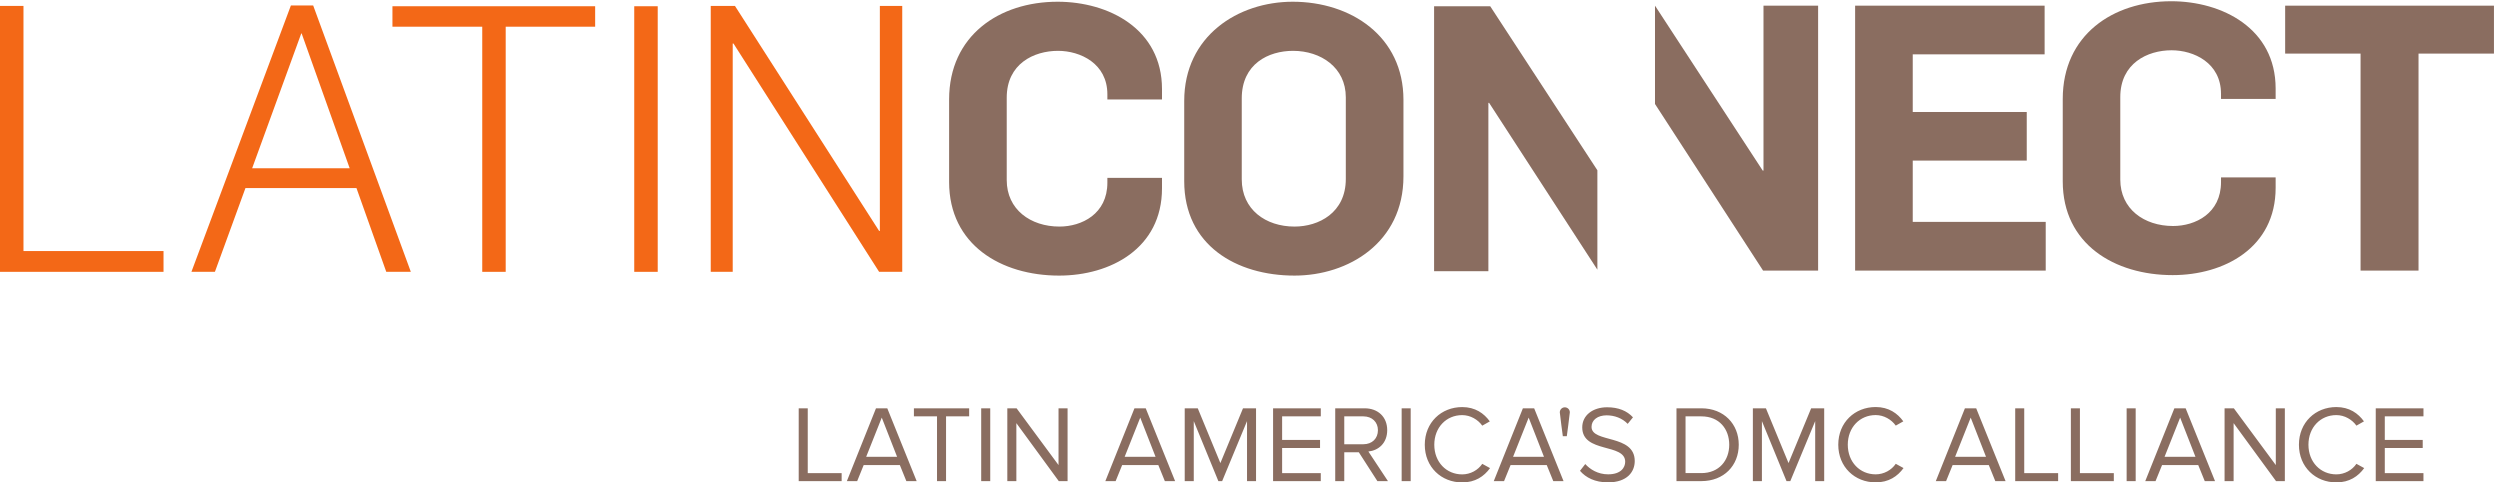
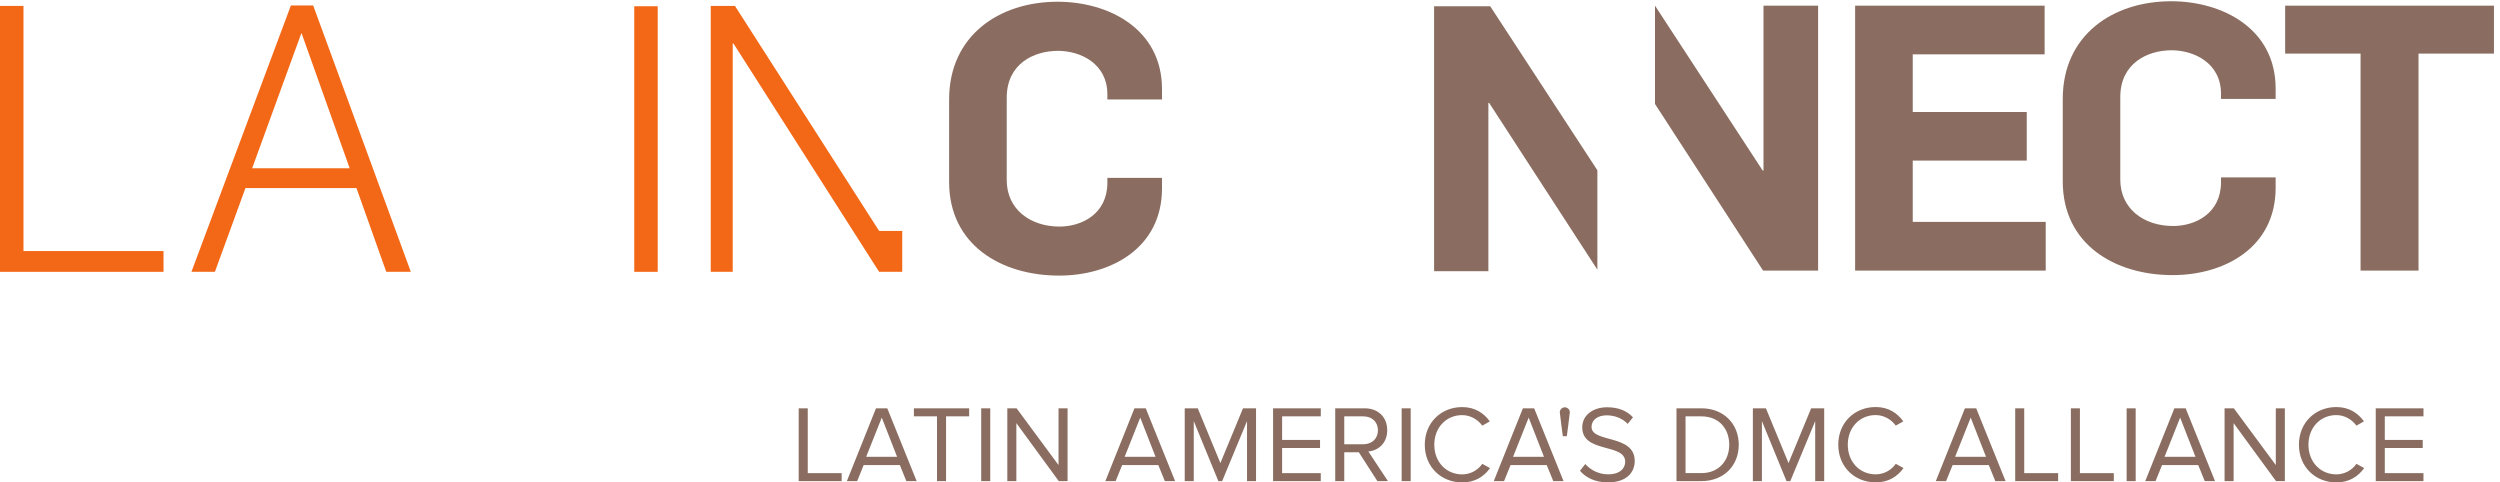
<svg xmlns="http://www.w3.org/2000/svg" version="1.1" id="svg1" width="330" height="63.671" viewBox="0 0 330 63.671">
  <defs id="defs1" />
  <g id="g1" transform="matrix(2.122,0,0,2.122,0,-1.2338513e-6)">
    <path id="path1" d="m 443.91,145.469 v 38.59 c 0,29.89 23.469,45.711 50.738,45.711 23.832,0 48.832,-12.7 48.832,-40.86 v -4.851 h -25.55 v 2.421 c 0,14.418 -12.66,20.321 -23.09,20.321 -11.32,0 -23.981,-6.063 -23.981,-21.879 v -38.594 c 0,-13.707 11.129,-21.719 24.653,-21.719 10.429,0 22.418,5.903 22.418,20.512 v 2.258 h 25.55 V 142.5 c 0,-28.121 -24.14,-40.82 -48.128,-40.82 -27.114,0 -51.442,14.41 -51.442,43.789" style="fill:#8a6d60;fill-opacity:1;fill-rule:nonzero;stroke:none" transform="matrix(0.133,0,0,-0.133,0,30.667)" />
-     <path id="path2" d="m 629.449,146.879 v 38.199 c 0,13.902 -11.64,21.723 -24.679,21.723 -11.45,0 -23.989,-6.063 -23.989,-22.231 v -37.89 c 0,-14.059 11.129,-22.071 24.688,-22.071 11.293,0 23.98,6.442 23.98,22.27 z m -75.578,-1.059 v 37.539 c 0,30.391 25.188,46.411 50.738,46.411 27.27,0 51.801,-16.18 51.801,-45.899 V 148.09 c 0,-30.942 -25.75,-46.41 -50.941,-46.41 -27.27,0 -51.598,14.261 -51.598,44.14" style="fill:#8a6d60;fill-opacity:1;fill-rule:nonzero;stroke:none" transform="matrix(0.133,0,0,-0.133,0,30.667)" />
    <path id="path3" d="m 867.66,227.93 h 88.629 v -22.77 h -61.68 v -26.961 h 53.321 v -22.73 h -53.321 v -28.668 h 62.192 V 104.02 H 867.66 v 123.91" style="fill:#8a6d60;fill-opacity:1;fill-rule:nonzero;stroke:none" transform="matrix(0.133,0,0,-0.133,0,30.667)" />
    <path id="path4" d="m 964.77,145.738 v 38.563 c 0,29.879 23.429,45.699 50.74,45.699 23.79,0 48.83,-12.699 48.83,-40.82 v -4.879 h -25.55 v 2.418 c 0,14.453 -12.7,20.351 -23.13,20.351 -11.28,0 -23.98,-6.09 -23.98,-21.91 v -38.558 c 0,-13.75 11.13,-21.723 24.69,-21.723 10.43,0 22.42,5.902 22.42,20.512 v 2.23 h 25.55 v -4.851 c 0,-28.161 -24.18,-40.86 -48.17,-40.86 -27.111,0 -51.4,14.461 -51.4,43.828" style="fill:#8a6d60;fill-opacity:1;fill-rule:nonzero;stroke:none" transform="matrix(0.133,0,0,-0.133,0,30.667)" />
    <path id="path5" d="m 1104.06,205.512 h -35.27 v 22.418 h 97.66 v -22.418 h -35.28 V 104.02 h -27.11 v 101.492" style="fill:#8a6d60;fill-opacity:1;fill-rule:nonzero;stroke:none" transform="matrix(0.133,0,0,-0.133,0,30.667)" />
    <path id="path6" d="m 747.109,150.941 -50.121,76.719 h -26.25 V 103.75 h 25.391 v 78.711 h 0.351 l 50.629,-78.012 v 46.492" style="fill:#8a6d60;fill-opacity:1;fill-rule:nonzero;stroke:none" transform="matrix(0.133,0,0,-0.133,0,30.667)" />
    <path id="path7" d="m 824.801,227.93 v -77.149 h -0.352 l -50.39,77.149 v -45.981 l 50.55,-77.929 h 25.743 v 123.91 h -25.551" style="fill:#8a6d60;fill-opacity:1;fill-rule:nonzero;stroke:none" transform="matrix(0.133,0,0,-0.133,0,30.667)" />
    <path id="path8" d="M 0,227.809 H 10.98 V 113.16 h 65.5 v -9.719 H 0 v 124.368" style="fill:#f36817;fill-opacity:1;fill-rule:nonzero;stroke:none" transform="matrix(0.133,0,0,-0.133,0,30.667)" />
    <path id="path9" d="m 163.551,151.879 -22.461,63.043 h -0.192 L 117.93,151.879 Z m -27.5,76.133 H 146.48 L 192.148,103.441 H 180.66 l -13.941,39.18 h -51.918 l -14.289,-39.18 H 89.531 l 46.52,124.571" style="fill:#f36817;fill-opacity:1;fill-rule:nonzero;stroke:none" transform="matrix(0.133,0,0,-0.133,0,30.667)" />
-     <path id="path10" d="m 225.551,218.09 h -42 v 9.57 h 94.808 v -9.57 H 236.52 V 103.441 H 225.551 V 218.09" style="fill:#f36817;fill-opacity:1;fill-rule:nonzero;stroke:none" transform="matrix(0.133,0,0,-0.133,0,30.667)" />
    <path id="path11" d="m 296.641,103.441 h 10.98 V 227.66 H 296.641 Z" style="fill:#f36817;fill-opacity:1;fill-rule:nonzero;stroke:none" transform="matrix(0.133,0,0,-0.133,0,30.667)" />
-     <path id="path12" d="m 332.422,227.809 h 11.328 l 67.422,-105.231 h 0.348 v 105.231 h 10.468 V 103.441 H 411.172 L 343.051,210.23 h -0.352 V 103.441 h -10.277 v 124.368" style="fill:#f36817;fill-opacity:1;fill-rule:nonzero;stroke:none" transform="matrix(0.133,0,0,-0.133,0,30.667)" />
+     <path id="path12" d="m 332.422,227.809 h 11.328 l 67.422,-105.231 h 0.348 h 10.468 V 103.441 H 411.172 L 343.051,210.23 h -0.352 V 103.441 h -10.277 v 124.368" style="fill:#f36817;fill-opacity:1;fill-rule:nonzero;stroke:none" transform="matrix(0.133,0,0,-0.133,0,30.667)" />
    <path id="path13" d="M 2.403,-7.81375e-4 V -0.376 H 0.821 V -3.399 h -0.422 v 3.398 z m 3.501,0 L 4.533,-3.399 H 4.005 L 2.646,-7.81375e-4 H 3.127 L 3.431,-0.751 h 1.688 L 5.423,-7.81375e-4 Z M 4.99,-1.138 H 3.548 l 0.727,-1.828 z M 7.275,-7.81375e-4 V -3.024 h 1.078 v -0.375 h -2.578 v 0.375 h 1.078 v 3.023 z m 2.062,0 V -3.399 h -0.422 v 3.398 z m 3.609,0 V -3.399 h -0.422 v 2.648 L 10.568,-3.399 h -0.434 v 3.398 h 0.422 V -2.708 l 1.98,2.707 z m 5.019,0 -1.371,-3.398 h -0.527 l -1.359,3.398 h 0.48 l 0.305,-0.75 h 1.688 l 0.305,0.75 z M 17.051,-1.138 h -1.441 l 0.727,-1.828 z m 4.69,1.137 V -3.399 h -0.609 l -1.055,2.555 -1.055,-2.555 h -0.609 v 3.398 h 0.422 V -2.802 l 1.148,2.801 h 0.176 L 21.32,-2.802 v 2.801 z m 3.021,0 V -0.376 H 22.958 V -1.548 h 1.77 v -0.375 h -1.77 v -1.102 h 1.805 v -0.375 h -2.227 v 3.398 z m 3.135,0 L 26.983,-1.384 c 0.469,-0.047 0.879,-0.387 0.879,-0.996 0,-0.621 -0.434,-1.02 -1.055,-1.02 H 25.436 V -7.81375e-4 H 25.858 V -1.348 h 0.68 l 0.867,1.348 z M 26.749,-1.723 H 25.858 v -1.301 h 0.891 c 0.41,0 0.68,0.27 0.68,0.645 0,0.387 -0.27,0.656 -0.68,0.656 z m 2.209,1.723 V -3.399 h -0.422 v 3.398 z m 2.402,0.059 c 0.609,0 1.02,-0.281 1.301,-0.668 l -0.363,-0.199 c -0.199,0.293 -0.551,0.492 -0.938,0.492 -0.738,0 -1.301,-0.574 -1.301,-1.383 0,-0.809 0.562,-1.383 1.301,-1.383 0.387,0 0.738,0.211 0.938,0.492 l 0.352,-0.199 c -0.27,-0.375 -0.68,-0.668 -1.289,-0.668 -0.973,0 -1.746,0.715 -1.746,1.758 0,1.043 0.773,1.758 1.746,1.758 z M 36.091,-7.81375e-4 34.72,-3.399 h -0.527 l -1.359,3.398 h 0.48 l 0.305,-0.75 h 1.688 l 0.305,0.75 z M 35.177,-1.138 h -1.441 l 0.727,-1.828 z m 1.066,-0.961 c 0,0 0.141,-1.043 0.141,-1.113 0,-0.129 -0.105,-0.234 -0.234,-0.234 -0.129,0 -0.234,0.105 -0.234,0.234 0,0.07 0.141,1.113 0.141,1.113 z m 1.916,2.156 c 0.914,0 1.254,-0.504 1.254,-0.996 0,-1.266 -2.016,-0.832 -2.016,-1.594 0,-0.328 0.293,-0.539 0.703,-0.539 0.363,0 0.727,0.129 0.984,0.398 l 0.246,-0.305 c -0.281,-0.305 -0.68,-0.469 -1.207,-0.469 -0.668,0 -1.16,0.375 -1.16,0.938 0,1.219 2.004,0.727 2.004,1.605 0,0.258 -0.188,0.586 -0.797,0.586 -0.48,0 -0.844,-0.234 -1.066,-0.48 l -0.246,0.316 c 0.27,0.316 0.703,0.539 1.301,0.539 z m 4.362,-0.059 c 1.055,0 1.746,-0.727 1.746,-1.699 0,-0.961 -0.691,-1.699 -1.746,-1.699 h -1.16 v 3.398 z m 0,-0.375 H 41.784 V -3.024 h 0.738 c 0.844,0 1.301,0.598 1.301,1.324 0,0.727 -0.469,1.324 -1.301,1.324 z m 5.733,0.375 V -3.399 h -0.609 l -1.055,2.555 -1.055,-2.555 h -0.609 v 3.398 h 0.422 V -2.802 l 1.148,2.801 h 0.176 L 47.834,-2.802 v 2.801 z m 2.402,0.059 c 0.609,0 1.02,-0.281 1.301,-0.668 l -0.363,-0.199 c -0.199,0.293 -0.551,0.492 -0.938,0.492 -0.738,0 -1.301,-0.574 -1.301,-1.383 0,-0.809 0.562,-1.383 1.301,-1.383 0.387,0 0.738,0.211 0.938,0.492 l 0.352,-0.199 c -0.27,-0.375 -0.68,-0.668 -1.289,-0.668 -0.973,0 -1.746,0.715 -1.746,1.758 0,1.043 0.773,1.758 1.746,1.758 z M 56.719,-7.81375e-4 55.348,-3.399 H 54.821 l -1.359,3.398 h 0.48 l 0.305,-0.75 h 1.688 l 0.305,0.75 z M 55.805,-1.138 h -1.441 l 0.727,-1.828 z m 3.366,1.137 V -0.376 H 57.589 V -3.399 H 57.168 v 3.398 z m 2.599,0 V -0.376 H 60.188 V -3.399 h -0.422 v 3.398 z m 1.02,0 V -3.399 h -0.422 v 3.398 z m 3.703,0 -1.371,-3.398 h -0.527 l -1.359,3.398 h 0.48 l 0.305,-0.75 h 1.688 l 0.305,0.75 z M 65.579,-1.138 h -1.441 l 0.727,-1.828 z m 4.172,1.137 V -3.399 h -0.422 v 2.648 L 67.372,-3.399 h -0.434 v 3.398 h 0.422 V -2.708 l 1.98,2.707 z m 2.402,0.059 c 0.609,0 1.02,-0.281 1.301,-0.668 l -0.363,-0.199 c -0.199,0.293 -0.551,0.492 -0.938,0.492 -0.738,0 -1.301,-0.574 -1.301,-1.383 0,-0.809 0.562,-1.383 1.301,-1.383 0.387,0 0.738,0.211 0.938,0.492 l 0.352,-0.199 c -0.27,-0.375 -0.68,-0.668 -1.289,-0.668 -0.973,0 -1.746,0.715 -1.746,1.758 0,1.043 0.773,1.758 1.746,1.758 z M 76.219,-7.81375e-4 V -0.376 H 74.415 V -1.548 h 1.77 v -0.375 H 74.415 v -1.102 h 1.805 v -0.375 h -2.227 v 3.398 z m 0,0" style="fill:#8a6d60;fill-opacity:1;fill-rule:nonzero;stroke:none" aria-label="LATIN AMERICA'S DMC ALLIANCE" transform="matrix(1.333,0,0,1.333,49.152,29.931)" />
  </g>
</svg>